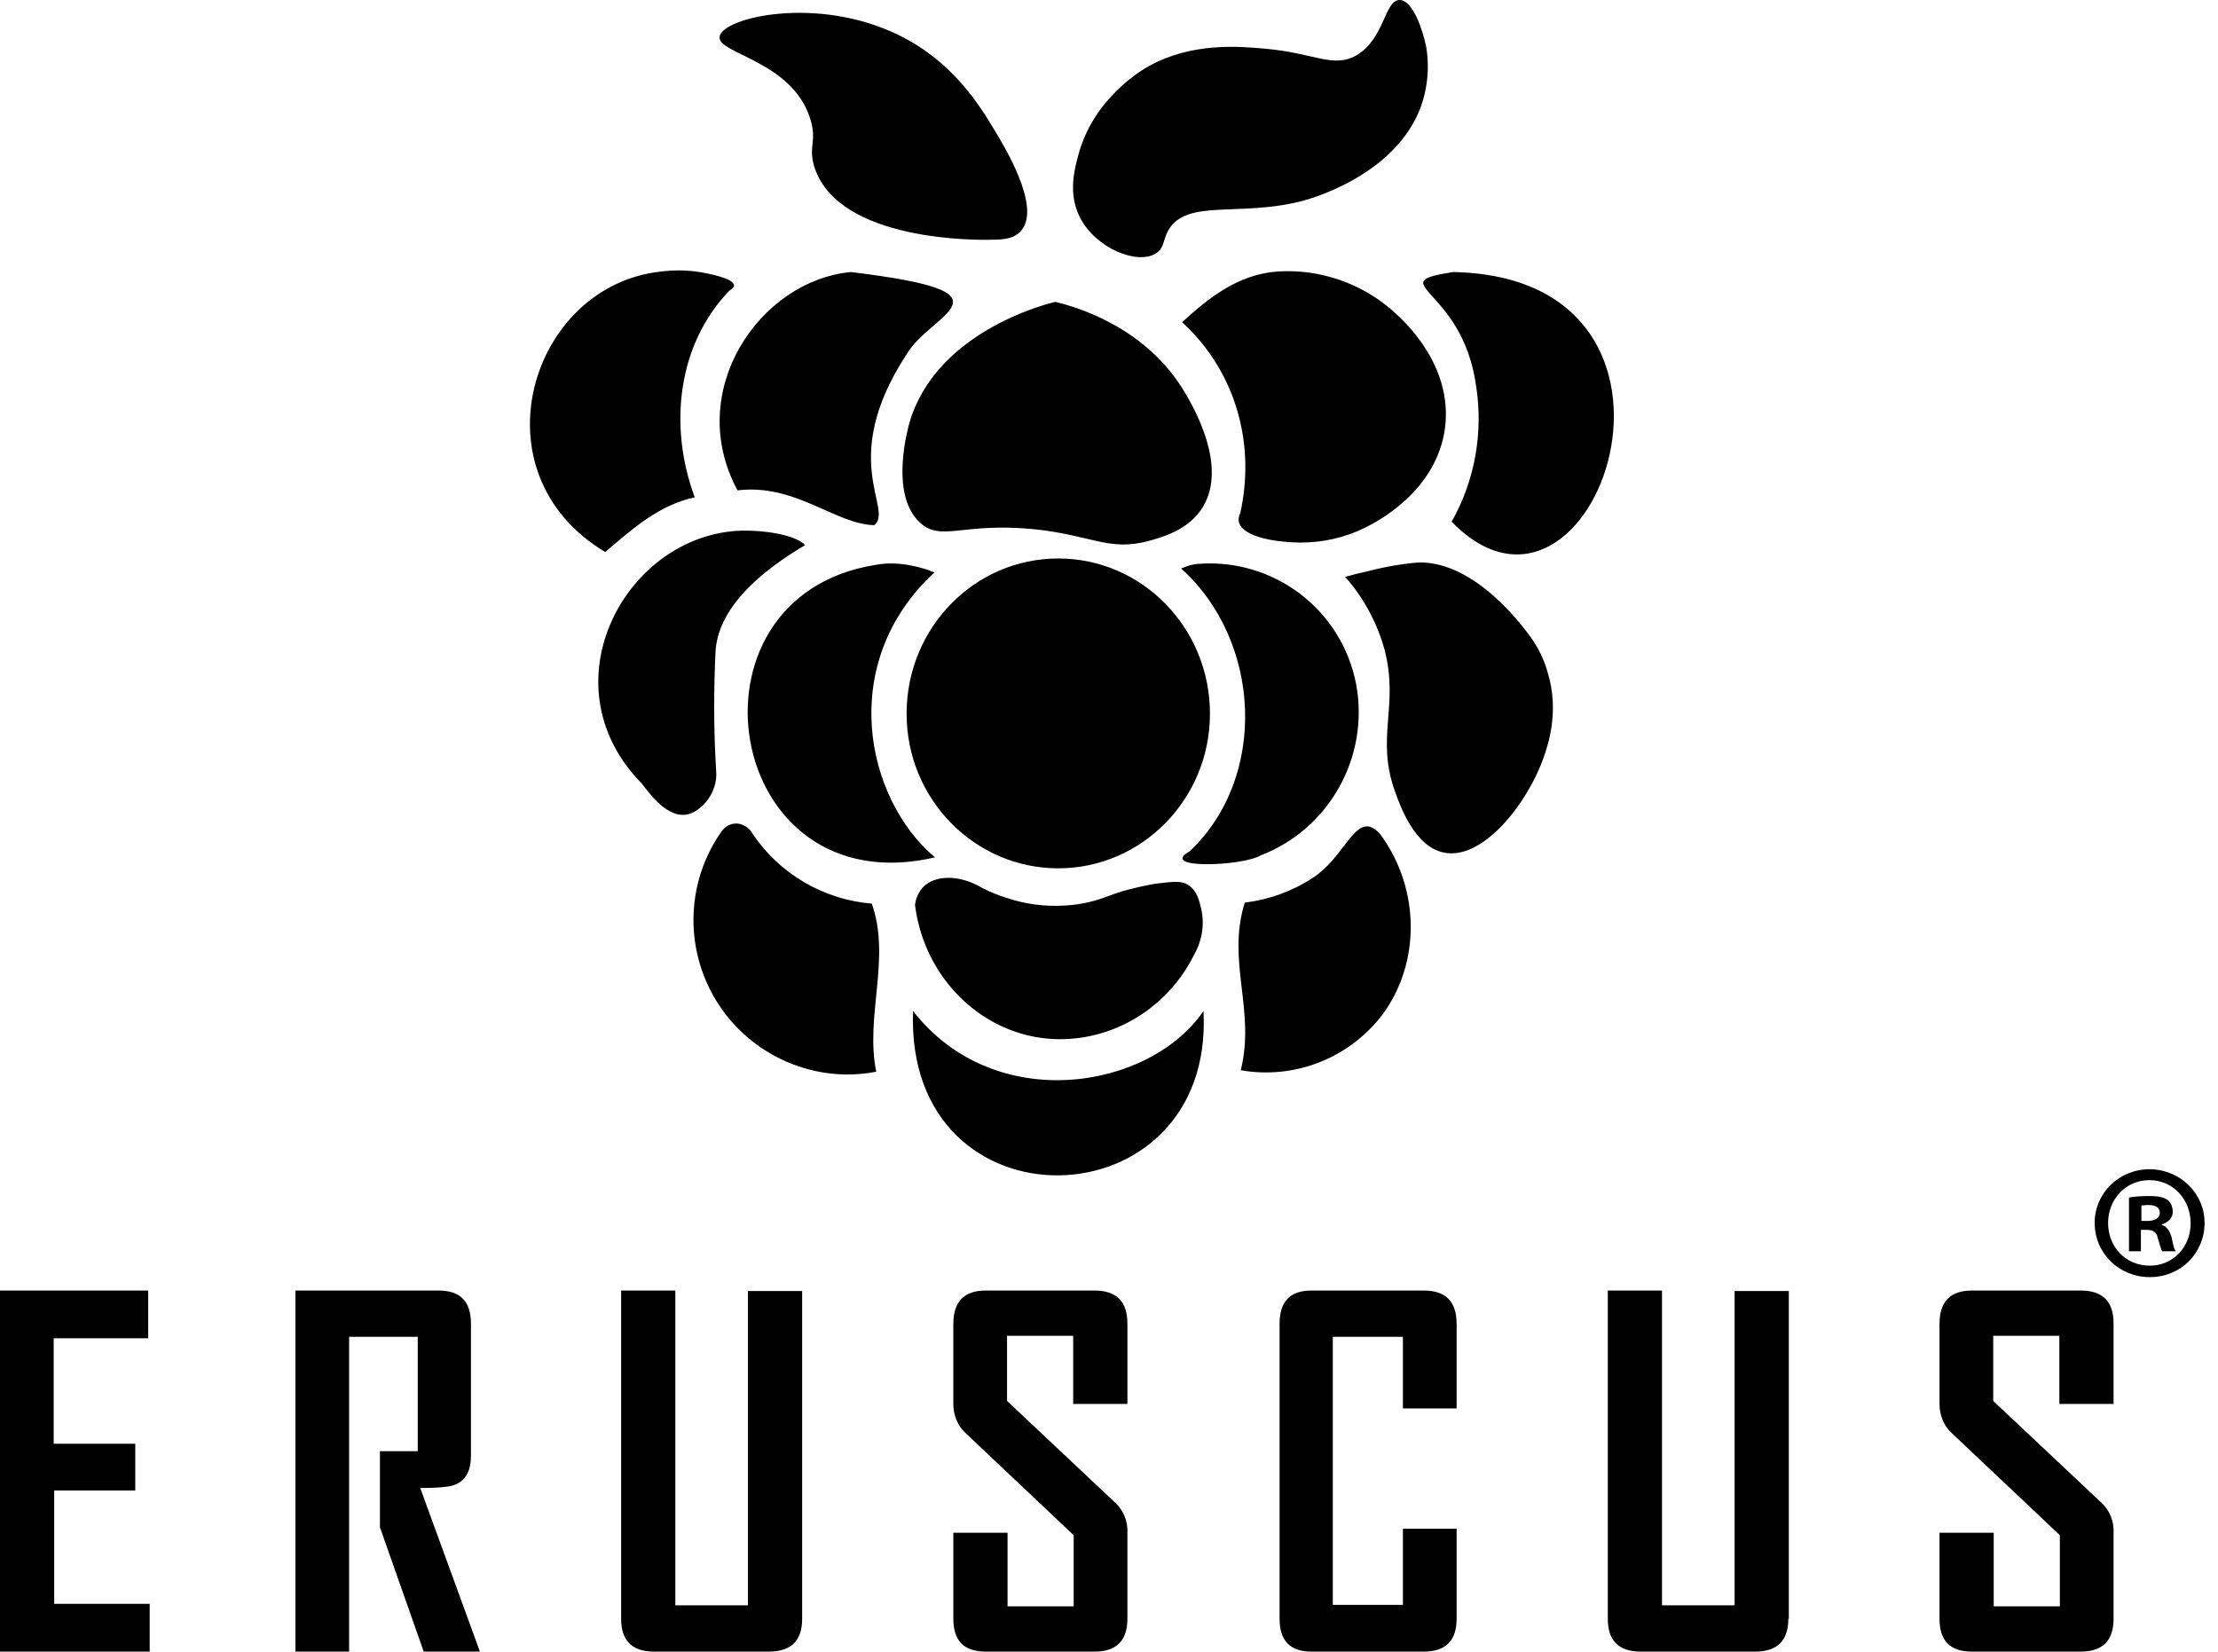
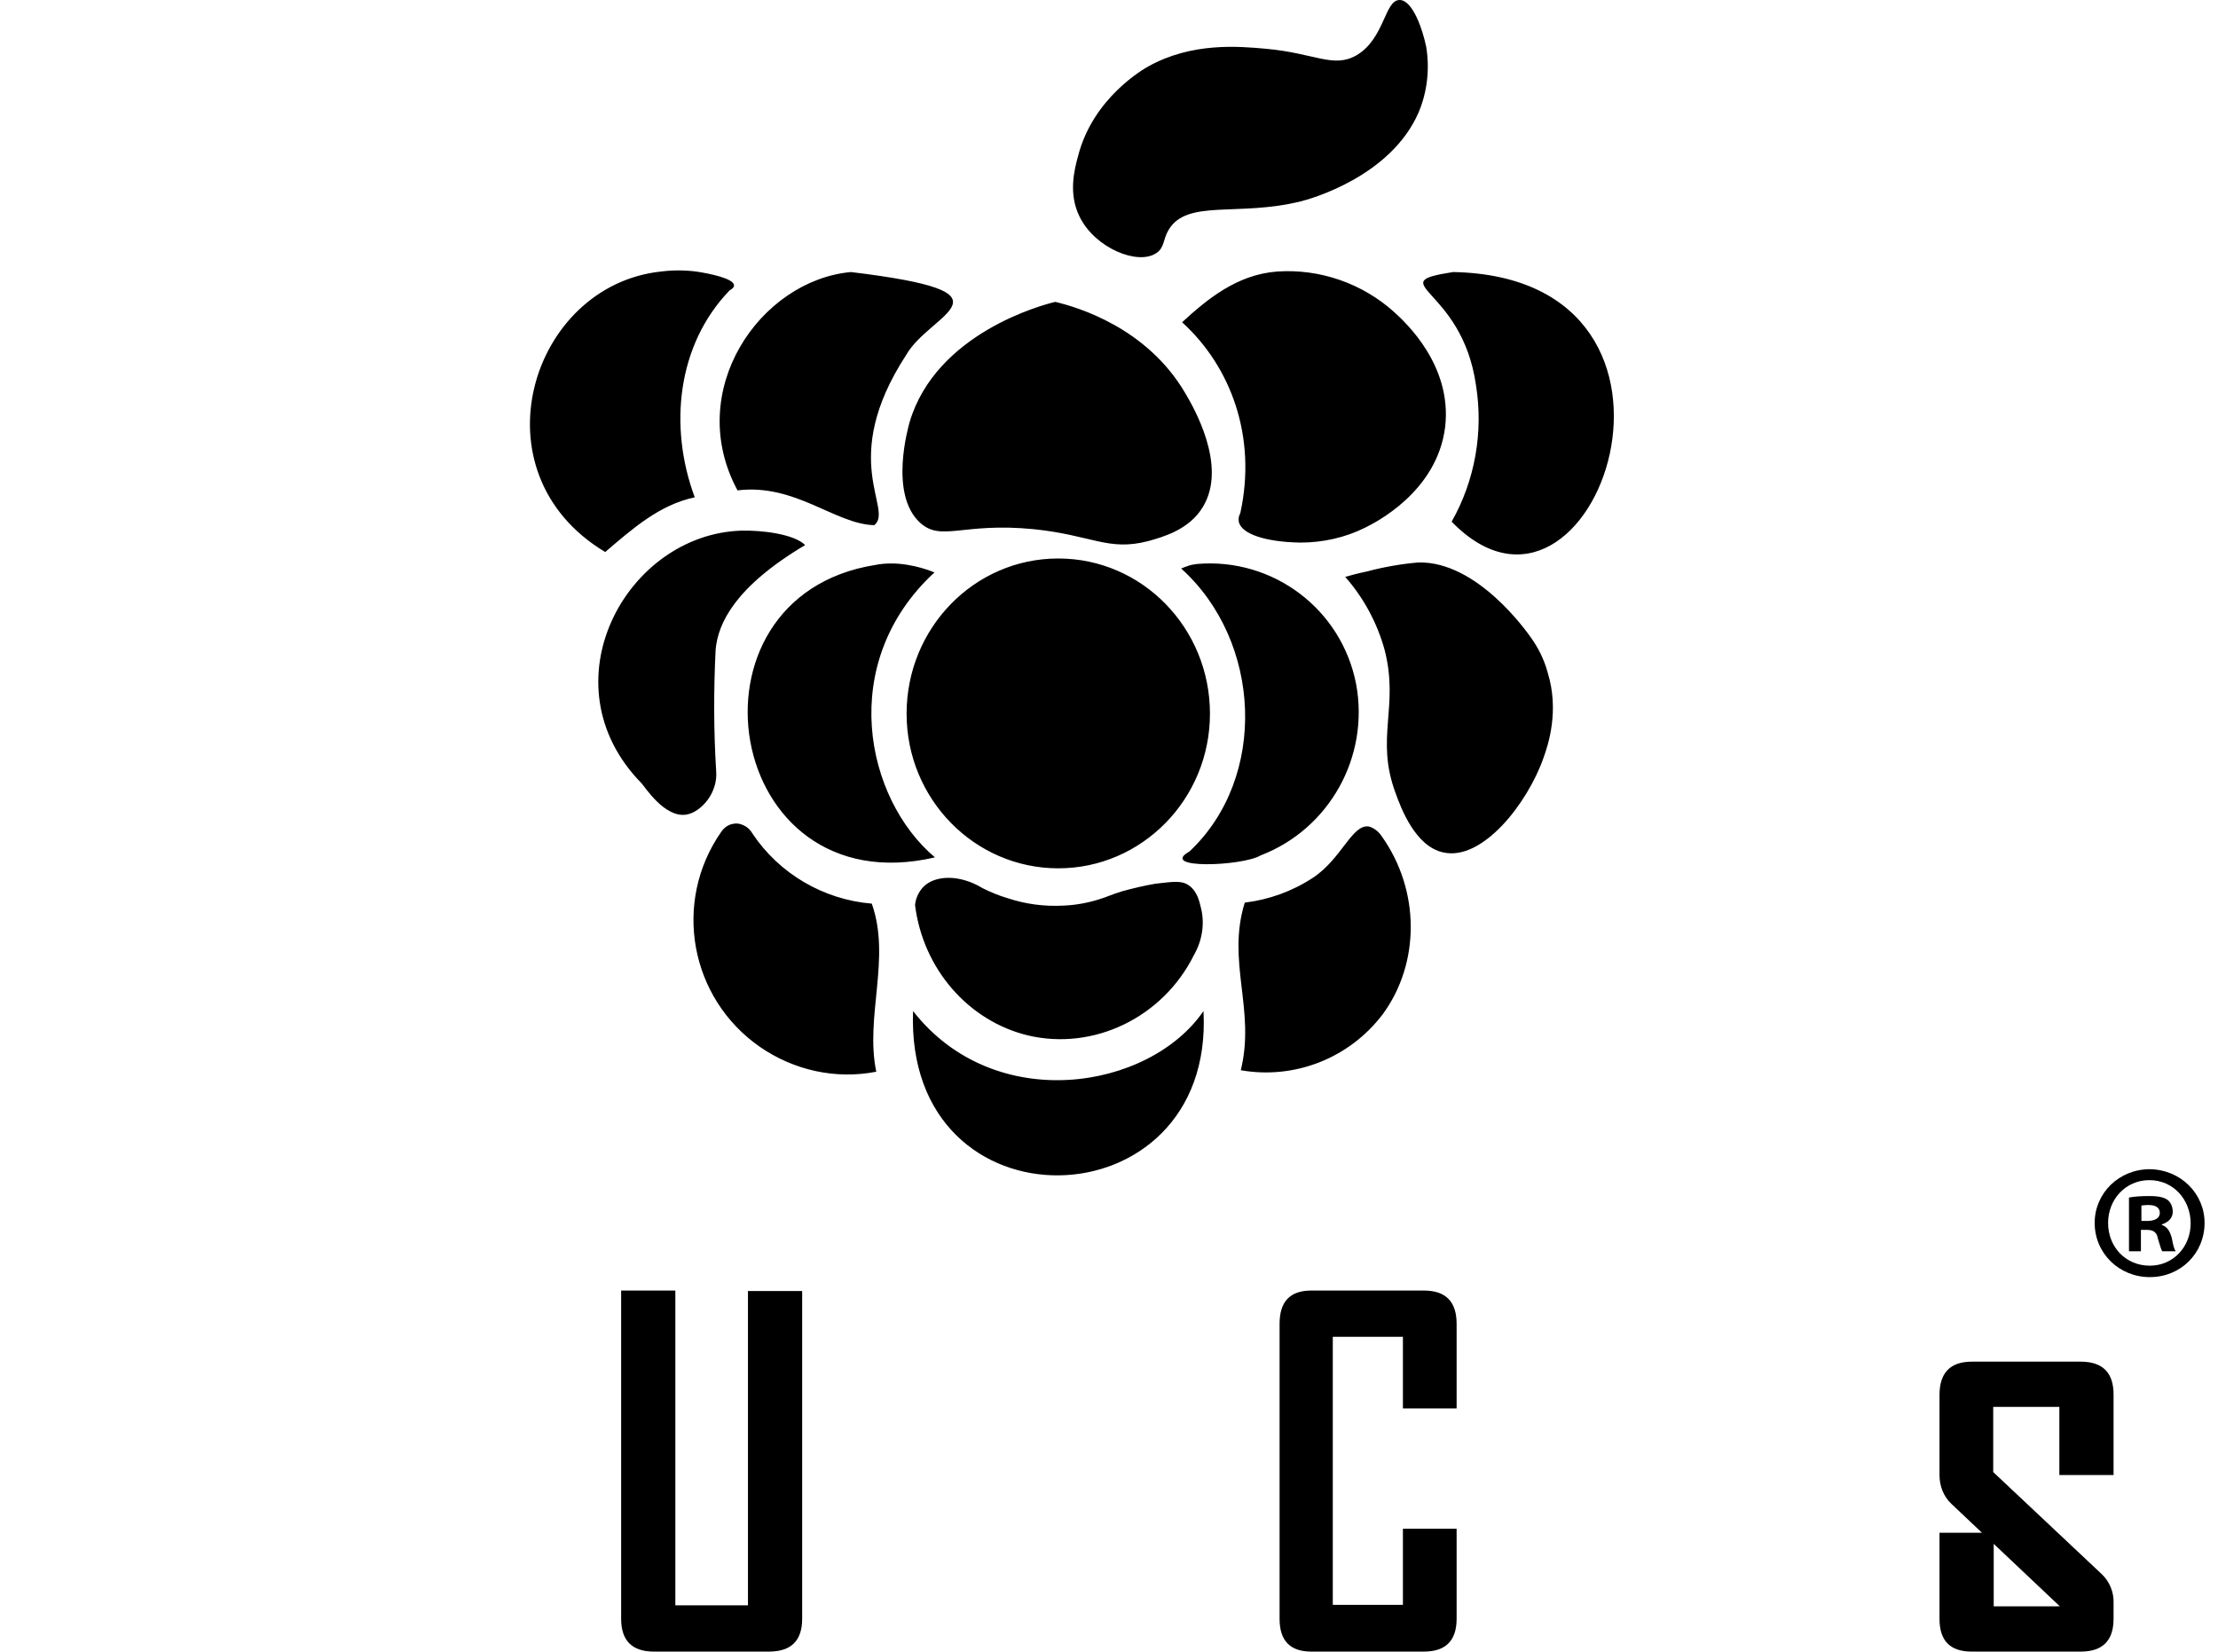
<svg xmlns="http://www.w3.org/2000/svg" id="_Слой_2" x="0px" y="0px" viewBox="0 0 446 332.1" style="enable-background:new 0 0 446 332.1;" xml:space="preserve">
  <style type="text/css">	.st0{fill-rule:evenodd;clip-rule:evenodd;}	.st1{enable-background:new    ;}</style>
  <g>
    <g id="_Слой_2-2">
      <g id="_Слой_1-2">
        <path class="st0" d="M148.3,98.6c11.7-1.4,19.6,6.8,27.5,7c4-3.2-7.4-13,6.4-34.2c4.9-8.6,23.6-12.5-11.1-16.7    C152.8,56.4,137.5,78.6,148.3,98.6z M139.7,100c-5.3-14.3-3.5-30.7,7-41.6c0.5-0.3,0.9-0.6,0.9-1c0-1.4-4.9-2.4-7.6-2.8    c-2.4-0.3-4.7-0.3-7.1,0c-26.2,2.8-37.9,40.4-11.2,56.4C127.2,106.3,132.6,101.5,139.7,100z M143.6,158.3    c0.4-1.1,0.5-2.3,0.4-3.4c-0.5-8.1-0.5-16.2-0.1-24.3c0.5-5.3,3.9-12.6,18-21c-2.2-2.2-8.6-3-12.8-2.9    c-23.2,0.7-39.7,30.8-20.1,50.8c0.6,0.6,4.6,7,9,6.3C140.4,163.4,142.8,160.9,143.6,158.3L143.6,158.3L143.6,158.3z M249.4,103.2    c-0.3,0.5-0.4,1.1-0.3,1.7c0.5,2.5,5.5,4.1,12.4,4.2c4.5,0,9-1,13-3c1.8-0.9,14.5-7.1,16.1-20.3c1.4-12.3-7.9-20.9-10.2-23    c-6.4-5.8-15-8.8-23.6-8.2c-8,0.6-14,5.5-19.1,10.2C247.4,73.6,252.8,87.7,249.4,103.2L249.4,103.2L249.4,103.2z M182.9,84.9    c-0.2,0.8-4.2,14.4,2.1,20.2c4.3,3.9,8.5-0.1,22.8,1.3c11.8,1.2,15,4.5,23.1,2.4c2.8-0.8,8.2-2.2,11-6.9c5-8.3-2-20.2-3.6-22.9    c-7.7-13.1-21.5-17.2-26.1-18.3C209.6,61.3,188.2,67,182.9,84.9z M225.7,179.2c-2.6,0.8-2.9,1.1-4.9,1.7c-2.3,0.7-4.6,1.1-7,1.2    c-3.8,0.2-7.6-0.3-11.2-1.5c-1.7-0.5-3.4-1.2-5-2c-4.6-2.8-9.6-2.7-12-0.2c-0.9,1-1.5,2.3-1.6,3.6c1.6,12.8,10.7,23.3,22.7,26.2    c13.1,3.1,27.1-3.5,33.4-16.2c1.6-2.8,2.2-6.2,1.4-9.4c-0.3-1.2-0.7-3.4-2.5-4.6c-1.4-1-3.2-0.7-6.7-0.3    C230,178.1,227.9,178.6,225.7,179.2L225.7,179.2z M175.3,181.7c-9.7-0.8-18.6-6-24-14.1c-0.6-1.1-1.7-1.8-2.9-2    c-1.4-0.1-2.6,0.5-3.4,1.7c-9.8,14.1-6.3,33.4,7.8,43.2c6.8,4.7,15.2,6.6,23.4,5C173.9,204.4,179.2,192.7,175.3,181.7z     M307.7,128c-0.6-0.8-10.6-15.2-22.5-14.9c-3.5,0.3-6.9,0.9-10.3,1.8c-1.9,0.4-3.4,0.8-4.4,1.1c3.7,4.2,6.4,9.2,7.9,14.6    c3,11.5-1.9,17.7,2.2,28.8c1.1,3.1,4,10.8,9.6,12c7.9,1.8,17-9.9,20.2-19.1c0.9-2.5,3.2-9.4,0.8-17.1    C310.5,132.6,309.3,130.2,307.7,128L307.7,128z M275.3,166.2c-3.4-0.6-5.5,6.5-11.3,10.3c-4.1,2.7-8.8,4.4-13.7,5    c-3.7,11.9,2.2,21.5-0.8,33.7c10.8,1.9,21.8-2.4,28.5-11.2c7.6-10.3,7.6-25-0.2-35.9C277.2,167.2,276.3,166.5,275.3,166.2    L275.3,166.2L275.3,166.2z M187.9,115.1c-1.7-0.7-3.5-1.2-5.3-1.5c-1.1-0.2-2.3-0.3-3.4-0.3c-1.1,0-2.2,0.1-3.2,0.3    c-40.4,6.4-30.6,68.7,12,58.8C174,160.6,168.2,133.3,187.9,115.1L187.9,115.1L187.9,115.1z M292.2,54.7    c-14.7,2.3,1.8,2.9,4.6,22.8c1.5,9.4-0.2,19.1-4.9,27.4C320.5,134.3,348,55.8,292.2,54.7L292.2,54.7z M183.6,203.3    c-1.7,44.9,60.7,43.2,58.4,0C231.1,219.2,200,224.3,183.6,203.3z M272.7,137.6c-2.9-15.1-16.7-25.5-32-24.2    c-0.7,0.1-1.4,0.2-2.1,0.5c-0.4,0.1-0.7,0.3-1.1,0.4c16.2,14.6,17.5,42,1.7,56.9c-6.4,3.6,10.6,3,14.3,0.8    C267.3,166.7,275.4,152.2,272.7,137.6L272.7,137.6z M212.8,112.3c-16.9,0-30.5,14-30.5,31.2s13.7,31.1,30.5,31.1    s30.5-13.9,30.5-31.1S229.7,112.3,212.8,112.3z" />
-         <path class="st0" d="M199.4,48.2c-2.8,0.1-30.7,0.4-35.6-14.5c-1.4-4.3,0.6-5.2-0.9-9.9c-3.7-11.6-18.7-13-18.2-16.4    c0.5-3.9,19.7-8.4,36.1-0.3c10.8,5.3,16.2,14.1,19.2,19.1c1.8,3,9.4,15.3,5.4,20.1C204,48,201.9,48.2,199.4,48.2L199.4,48.2z" />
        <path class="st0" d="M217.1,43.6c-2.3-4.6-1.1-9.4-0.3-12.3c3-11.6,13.1-17.4,14.2-18c8.7-4.8,18-4,23.5-3.5    c10,0.9,13.6,4,18.3,1.3c5.7-3.4,5.6-11.2,8.7-11.1c2.6,0.1,4.6,6,5.3,9.5c0.7,4.4,0.2,8.9-1.5,13c-5.6,13.1-22.1,17.6-23.8,18    C249,43.6,238.7,40,235,46.2c-1.2,2-0.8,3.6-2.5,4.7C228.8,53.4,220.2,49.9,217.1,43.6L217.1,43.6z" />
-         <path d="M30.1,332.1H0v-72.6h29.8v9.6h-19v21.2h16.4v9.4H10.9v22.8h19.2V332.1z" />
-         <path d="M76.4,291.8h7.6v-23H70.2v63.3H59.4v-72.6h28.8c4.4,0,6.5,2.2,6.5,6.7v26.4c0,3.1-1,5-3.1,5.9c-1.1,0.5-3.5,0.7-7.1,0.7    l12,32.9H85.2l-8.8-25V291.8" />
        <path d="M161.3,325.5c0,4.4-2.2,6.6-6.7,6.6h-23.1c-4.4,0-6.6-2.2-6.6-6.6v-66h10.9v63.3h14.6v-63.2h10.9L161.3,325.5    L161.3,325.5z" />
-         <path d="M226.7,325.5c0,4.4-2.2,6.6-6.6,6.6h-21.9c-4.4,0-6.5-2.2-6.5-6.6v-17.3h10.9V323h13.3v-14.3l-21.8-20.6    c-1.6-1.5-2.4-3.6-2.4-5.8v-16.1c0-4.5,2.2-6.7,6.5-6.7h21.9c4.4,0,6.6,2.2,6.6,6.6v16.2h-10.9v-13.7h-13.3v13.1l21.8,20.5    c1.6,1.5,2.5,3.7,2.4,5.9V325.5z" />
        <path d="M292.9,325.5c0,4.4-2.2,6.6-6.6,6.6h-22.6c-4.3,0-6.4-2.2-6.4-6.6v-59.3c0-4.5,2.1-6.7,6.4-6.7h22.6    c4.4,0,6.6,2.2,6.6,6.7v17h-10.8v-14.4H268v53.9h14.1v-15.3h10.8L292.9,325.5L292.9,325.5z" />
-         <path d="M359.6,325.5c0,4.4-2.2,6.6-6.7,6.6h-23c-4.4,0-6.6-2.2-6.6-6.6v-66h10.9v63.3h14.6v-63.2h10.9V325.5z" />
-         <path d="M425,325.5c0,4.4-2.2,6.6-6.6,6.6h-21.9c-4.4,0-6.5-2.2-6.5-6.6v-17.3h10.9V323h13.3v-14.3l-21.8-20.6    c-1.6-1.5-2.4-3.6-2.4-5.8v-16.1c0-4.5,2.2-6.7,6.5-6.7h21.9c4.4,0,6.6,2.2,6.6,6.6v16.2h-10.9v-13.7h-13.3v13.1l21.8,20.5    c1.6,1.5,2.5,3.7,2.4,5.9L425,325.5z" />
+         <path d="M425,325.5c0,4.4-2.2,6.6-6.6,6.6h-21.9c-4.4,0-6.5-2.2-6.5-6.6v-17.3h10.9V323h13.3l-21.8-20.6    c-1.6-1.5-2.4-3.6-2.4-5.8v-16.1c0-4.5,2.2-6.7,6.5-6.7h21.9c4.4,0,6.6,2.2,6.6,6.6v16.2h-10.9v-13.7h-13.3v13.1l21.8,20.5    c1.6,1.5,2.5,3.7,2.4,5.9L425,325.5z" />
      </g>
    </g>
    <g class="st1">
      <path d="M443.3,245.9c0,6.1-4.8,10.9-11,10.9c-6.2,0-11.1-4.8-11.1-10.9c0-6,4.9-10.8,11.1-10.8   C438.5,235.2,443.3,240,443.3,245.9z M423.9,245.9c0,4.8,3.5,8.6,8.4,8.6c4.7,0,8.2-3.8,8.2-8.5c0-4.8-3.5-8.7-8.3-8.7   S423.9,241.2,423.9,245.9z M430.6,251.6h-2.5v-10.8c1-0.2,2.4-0.3,4.1-0.3c2,0,3,0.3,3.7,0.8c0.6,0.5,1,1.3,1,2.4   c0,1.2-0.9,2.1-2.2,2.5v0.1c1.1,0.4,1.6,1.2,2,2.6c0.3,1.6,0.5,2.3,0.8,2.7h-2.7c-0.3-0.4-0.5-1.4-0.9-2.6   c-0.2-1.2-0.9-1.7-2.2-1.7h-1.2V251.6z M430.6,245.5h1.2c1.4,0,2.5-0.5,2.5-1.6c0-1-0.7-1.6-2.3-1.6c-0.7,0-1.1,0.1-1.4,0.1V245.5   z" />
    </g>
  </g>
</svg>